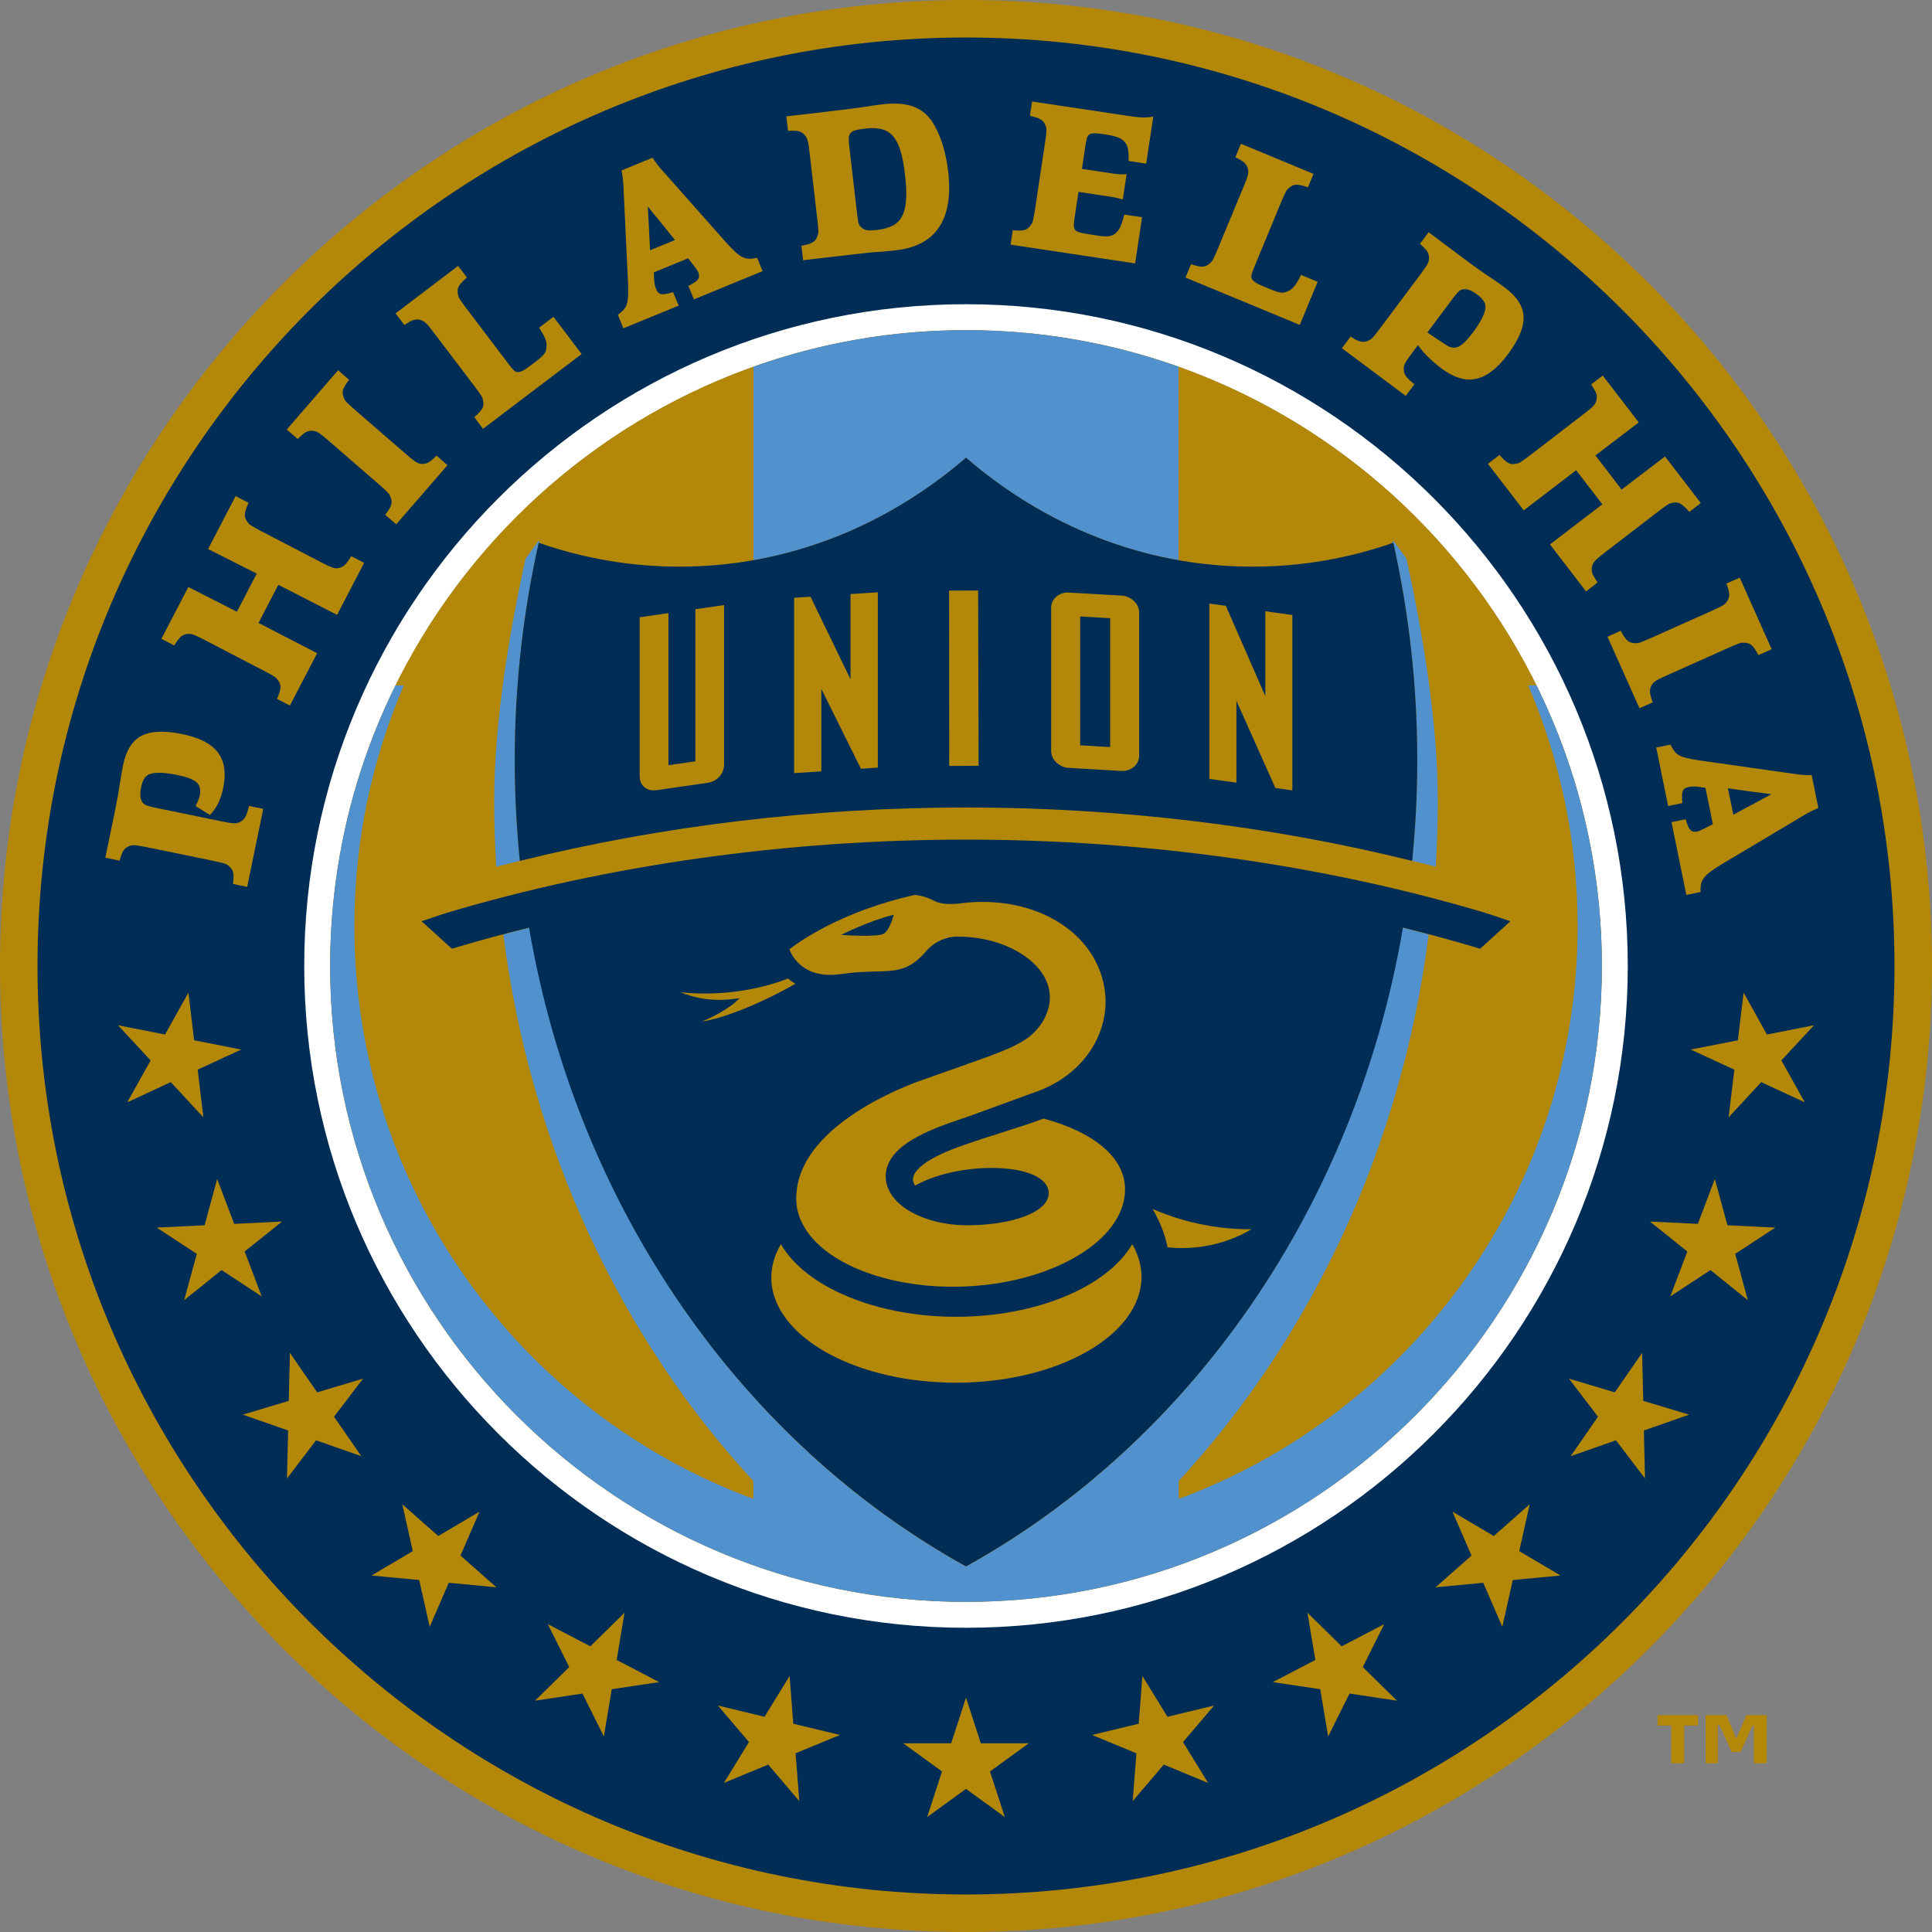
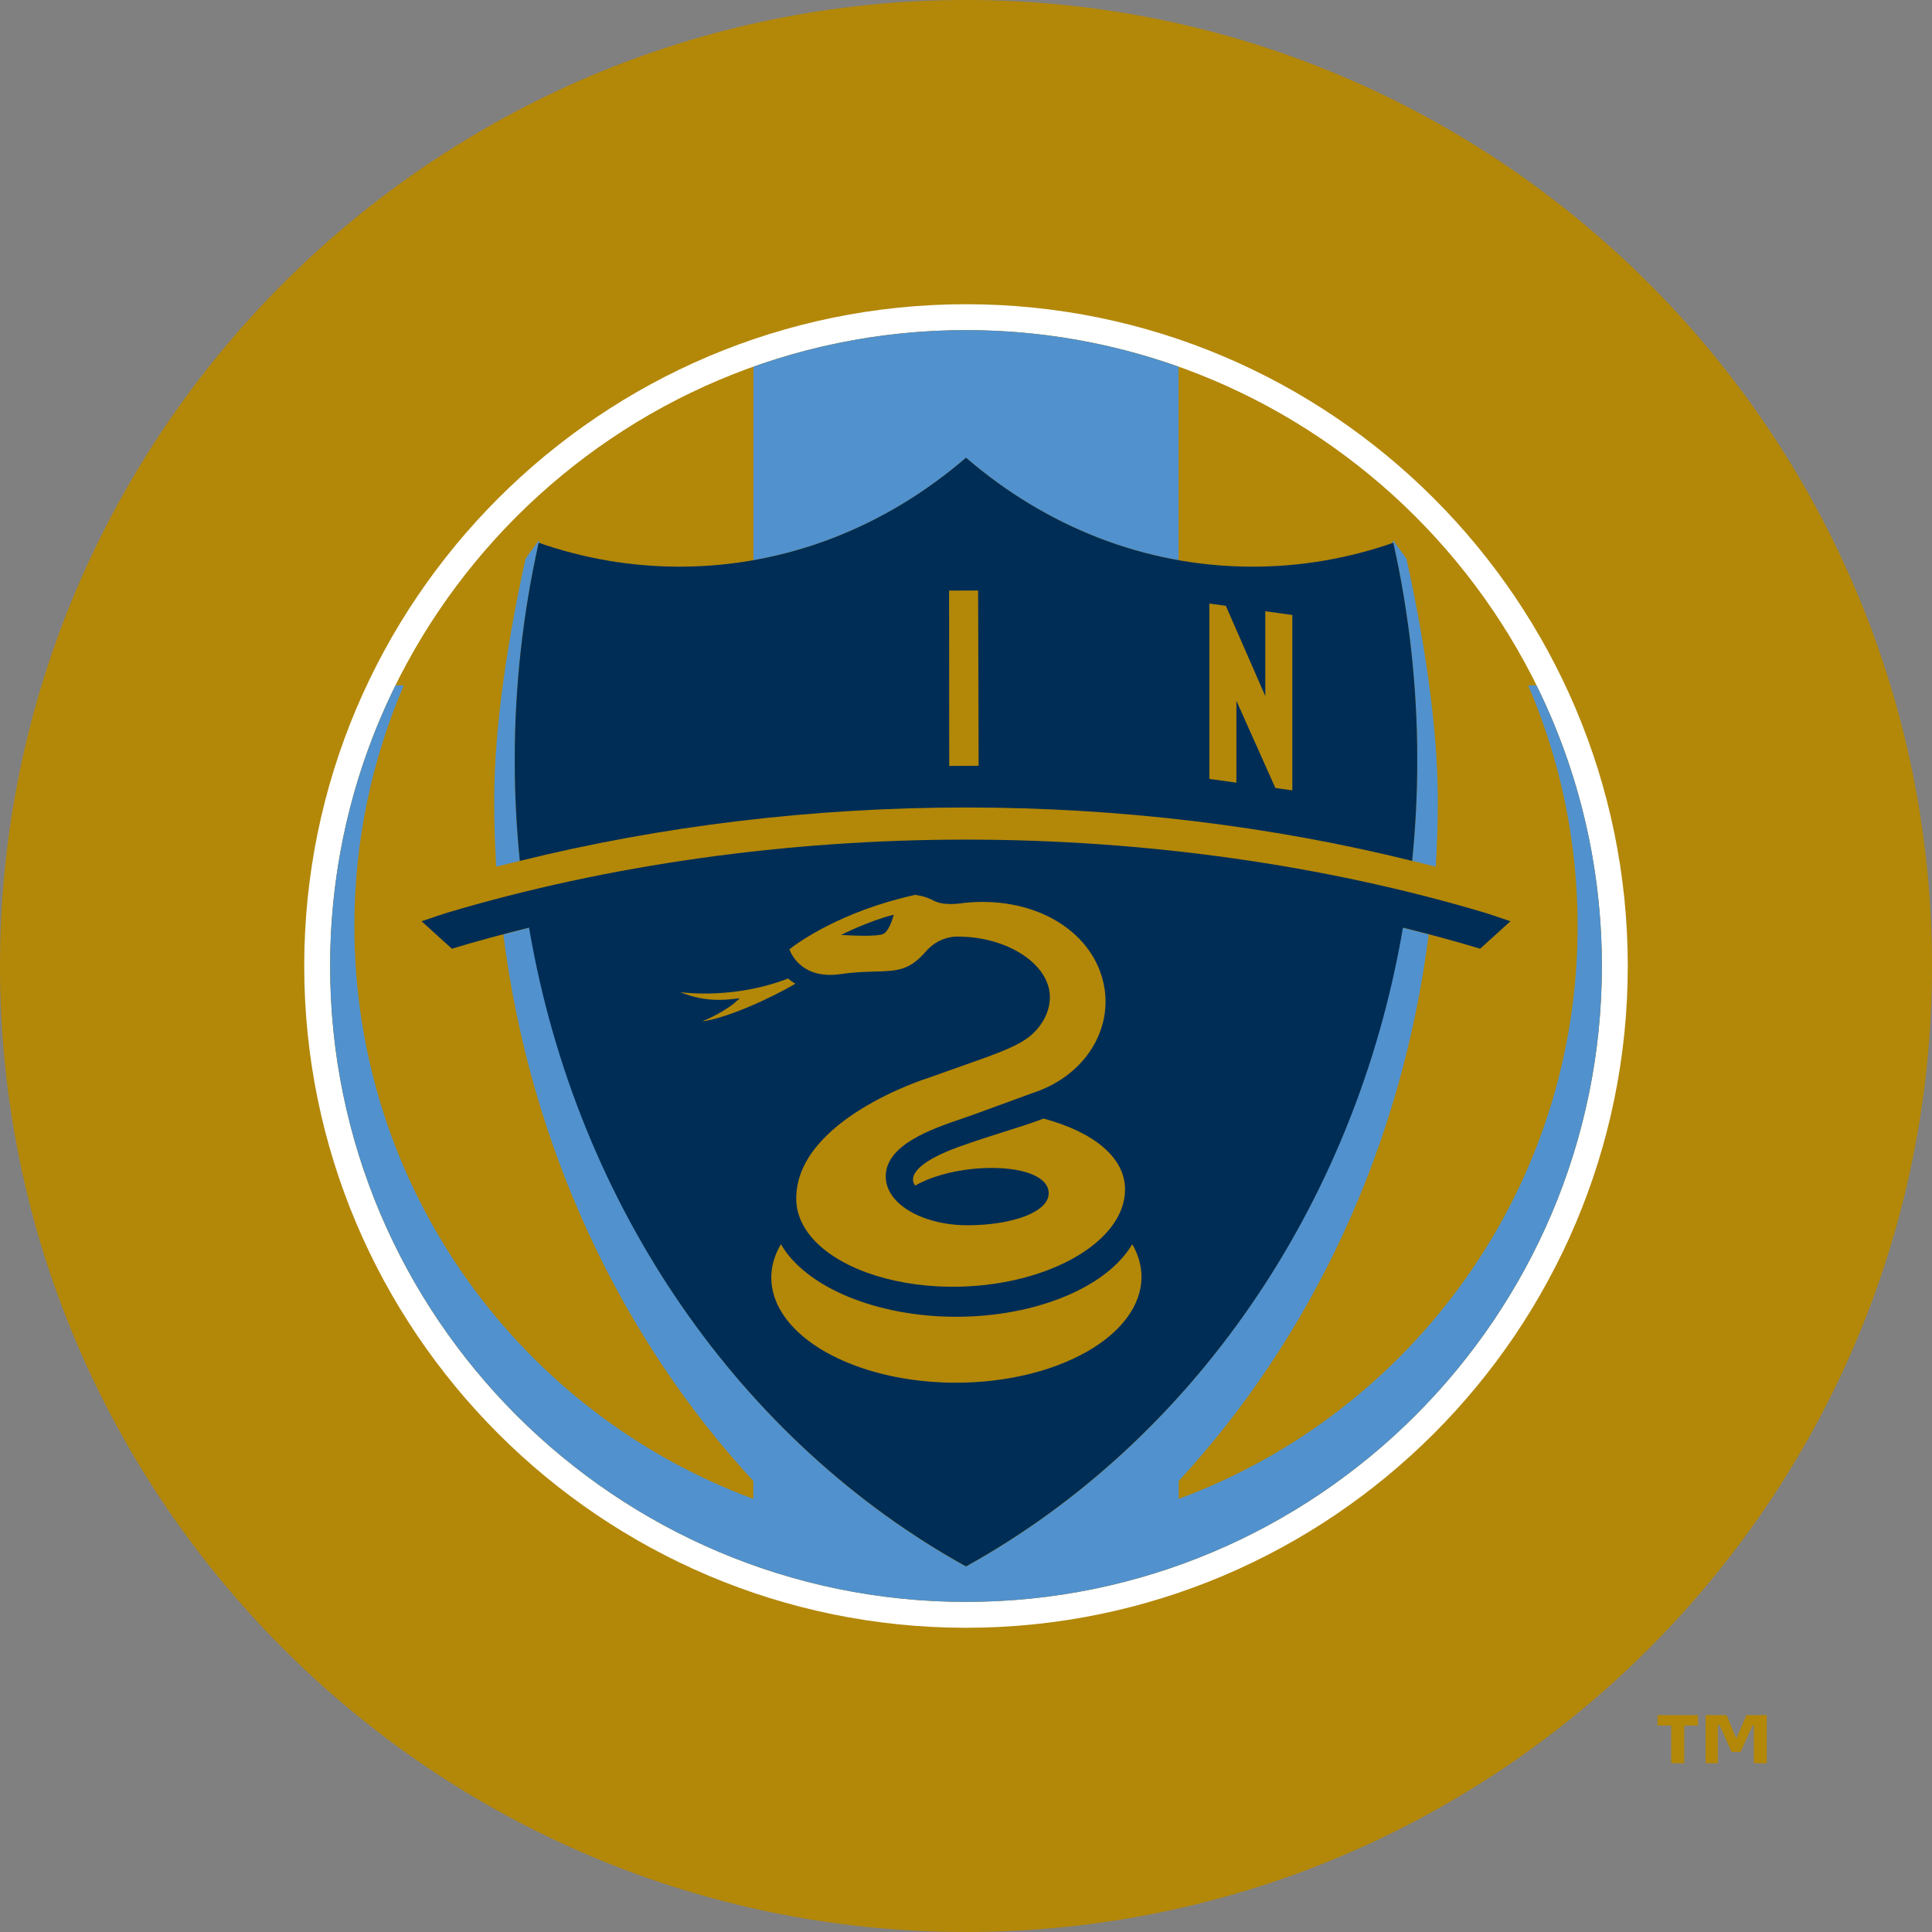
<svg xmlns="http://www.w3.org/2000/svg" version="1.1" id="Layer_1" x="0px" y="0px" width="500px" height="500px" viewBox="0 0 500 500" enable-background="new 0 0 500 500" xml:space="preserve">
  <rect x="0" y="0" width="500" height="500" fill="#808080" stroke="none" />
  <path fill="#B38708" d="M250.002,0C112.155,0,0,112.151,0,249.997C0,387.847,112.155,500,250.002,500  C387.848,500,500,387.847,500,249.997C500,112.151,387.848,0,250.002,0" />
-   <path fill="#002D55" d="M250.002,9.709C117.507,9.709,9.709,117.506,9.709,250.001c0,132.501,107.797,240.289,240.292,240.289  c132.503,0,240.289-107.788,240.289-240.289C490.291,117.506,382.505,9.709,250.002,9.709" />
  <path fill="#FFFFFF" d="M250.002,421.267c-94.438,0-171.269-76.833-171.269-171.27c0-94.436,76.83-171.263,171.269-171.263  c94.434,0,171.265,76.827,171.265,171.263C421.267,344.434,344.436,421.267,250.002,421.267 M250.002,85.506  c-90.702,0-164.493,73.791-164.493,164.49c0,90.7,73.791,164.493,164.493,164.493c90.704,0,164.497-73.792,164.497-164.493  C414.499,159.297,340.706,85.506,250.002,85.506z" />
  <path fill="#B38708" d="M249.998,85.433c-90.742,0-164.565,73.825-164.565,164.566c0,90.742,73.823,164.569,164.565,164.569  c90.744,0,164.57-73.827,164.57-164.569C414.567,159.257,340.741,85.433,249.998,85.433" />
  <path fill="#5191CD" d="M134.537,222.797c-0.867-8.564-1.323-17.27-1.323-26.088c0-19.401,2.172-38.229,6.201-56.24l0.402,0.128  l-0.402-0.693l-3.398,4.656c-4.167,18.864-8.123,42.294-8.123,62.704c0,5.728,0.188,11.403,0.533,17.029  C130.44,223.763,132.5,223.305,134.537,222.797z" />
  <path fill="#5191CD" d="M305.007,144.973V94.899c-17.21-6.122-35.725-9.467-55.009-9.467c-19.283,0-37.796,3.345-55.005,9.466  v50.075c20.536-3.625,39.3-12.977,55.007-26.521C265.707,131.996,284.471,141.349,305.007,144.973z" />
  <path fill="#5191CD" d="M366.786,196.708c0,8.819-0.456,17.524-1.323,26.088c2.038,0.508,4.097,0.966,6.11,1.496  c0.345-5.626,0.533-11.301,0.533-17.029c0-20.41-3.956-43.84-8.123-62.704l-3.398-4.656l-0.402,0.693l0.402-0.128  C364.614,158.479,366.786,177.307,366.786,196.708z" />
  <path fill="#5191CD" d="M397.649,177.378h-2.151c8.209,19.114,12.791,40.157,12.791,62.289c0,68.016-42.98,125.984-103.246,148.24  v-4.634c34.224-37.04,57.692-86.291,64.695-141.444l-6.795-1.761C350.583,312.617,308.039,373.313,250,405.425  c-58.039-32.112-100.583-92.808-112.943-165.357l-6.795,1.761c7.002,55.153,30.471,104.404,64.695,141.444v4.634  c-60.266-22.256-103.246-80.224-103.246-148.24c0-22.131,4.582-43.175,12.791-62.289h-2.151  c-10.823,21.917-16.918,46.568-16.918,72.621c0,90.742,73.823,164.569,164.565,164.569c0,0,0.001,0,0.002,0s0.002,0,0.002,0  c90.743,0,164.565-73.827,164.565-164.569C414.567,223.946,408.472,199.294,397.649,177.378z" />
  <path fill="#002D55" d="M250,208.976c39.631,0,79.037,4.788,115.463,13.826c0.867-8.564,1.323-17.275,1.323-26.094  c0-19.401-2.172-38.229-6.201-56.24c-11.513,4.014-23.745,6.184-36.43,6.184c-28.017,0-53.682-10.546-74.156-28.201  c-20.474,17.655-46.139,28.201-74.156,28.201c-12.685,0-24.917-2.17-36.43-6.184c-4.029,18.01-6.201,36.838-6.201,56.24  c0,8.819,0.456,17.529,1.323,26.094C170.963,213.764,210.369,208.976,250,208.976z" />
  <path fill="#002D55" d="M384.294,236.219c-41.363-12.343-87.795-18.928-134.294-18.928s-92.931,6.584-134.294,18.928  c0,0-3.042,0.973-6.606,2.197l7.842,7.11c6.54-1.973,13.206-3.783,19.976-5.458C149.273,312.589,191.996,373.264,250,405.386  c58.004-32.122,100.728-92.797,113.083-165.318c6.77,1.674,13.436,3.484,19.976,5.458l7.842-7.11  C387.336,237.192,384.294,236.219,384.294,236.219z" />
  <path fill="#B38708" d="M50.61,208.601c0.567-1.068,0.921-1.972,1.078-2.715c0.307-1.501,0.047-2.631-0.798-3.399  c-0.833-0.771-2.498-1.4-4.991-1.916c-3.336-0.69-5.736-0.761-7.189-0.223c-1.063,0.362-1.793,1.466-2.174,3.343  c-0.338,1.609-0.299,2.807,0.114,3.577c0.215,0.467,0.542,0.811,0.97,1.033c0.434,0.22,1.175,0.441,2.199,0.654l17.329,3.571  c0.842,0.17,1.527,0.302,2.036,0.387c0.52,0.086,0.953,0.138,1.286,0.148c0.358,0.014,0.64,0,0.877-0.049  c0.231-0.046,0.494-0.134,0.749-0.275c0.597-0.291,1.053-0.725,1.374-1.293c0.334-0.555,0.66-1.522,0.965-2.868l3.693,0.76  l-4.159,20.194l-3.689-0.759c0.184-1.302,0.221-2.281,0.066-2.949c-0.15-0.656-0.527-1.22-1.117-1.684  c-0.198-0.161-0.379-0.289-0.553-0.405c-0.164-0.108-0.395-0.201-0.71-0.286c-0.313-0.088-0.685-0.183-1.145-0.294  c-0.446-0.113-1.047-0.241-1.785-0.405l-16.896-3.467c-0.807-0.168-1.466-0.292-2.014-0.385c-0.527-0.097-0.972-0.138-1.308-0.159  c-0.343-0.015-0.637,0.021-0.881,0.083c-0.239,0.064-0.496,0.137-0.737,0.242c-0.605,0.3-1.042,0.696-1.33,1.197  c-0.308,0.487-0.603,1.319-0.918,2.479l-3.696-0.759l2.493-12.057c0.316-1.549,0.578-2.922,0.79-4.134  c0.209-1.228,0.418-2.501,0.618-3.833c0.114-0.779,0.243-1.52,0.37-2.221c0.125-0.695,0.232-1.291,0.344-1.77  c0.78-3.773,2.352-6.286,4.761-7.54c2.389-1.248,5.922-1.39,10.579-0.431c4.434,0.915,7.512,2.508,9.191,4.769  c1.715,2.258,2.159,5.335,1.35,9.227c-0.604,2.938-1.742,5.236-3.431,6.922L50.61,208.601" />
  <path fill="#B38708" d="M90.895,143.93c-0.653,1.092-1.197,1.851-1.627,2.259c-0.419,0.416-0.957,0.688-1.612,0.804  c-0.286,0.07-0.55,0.089-0.802,0.07c-0.239-0.029-0.526-0.092-0.852-0.196c-0.321-0.103-0.715-0.268-1.197-0.495  c-0.476-0.226-1.091-0.536-1.857-0.936l-15.302-7.953c-0.66-0.351-1.205-0.638-1.606-0.874c-0.407-0.229-0.742-0.426-1.024-0.59  c-0.267-0.159-0.474-0.319-0.618-0.47c-0.118-0.153-0.264-0.336-0.412-0.546c-0.471-0.615-0.676-1.276-0.624-1.963  c0.063-0.683,0.393-1.657,0.961-2.926l-3.341-1.731l-7.129,13.712l12.589,6.354l-5.137,9.872l-12.564-6.412l-6.965,13.411  l3.336,1.746c0.612-1.042,1.15-1.762,1.58-2.175c0.416-0.412,0.964-0.677,1.607-0.799c0.273-0.032,0.533-0.043,0.778-0.043  c0.255,0,0.545,0.059,0.865,0.168c0.333,0.102,0.74,0.277,1.229,0.516c0.482,0.23,1.103,0.528,1.839,0.914l15.298,7.959  c0.674,0.344,1.2,0.635,1.604,0.862c0.407,0.233,0.75,0.426,1.02,0.6c0.281,0.158,0.471,0.321,0.609,0.474  c0.14,0.153,0.273,0.328,0.416,0.535c0.479,0.619,0.696,1.272,0.642,1.941c-0.062,0.667-0.363,1.625-0.914,2.851l3.338,1.733  l7.056-13.552L66.9,161.214l5.129-9.867l15.207,7.787l6.993-13.464L90.895,143.93" />
  <path fill="#B38708" d="M85.066,114.074c-0.633-0.534-1.167-0.973-1.582-1.317c-0.421-0.336-0.777-0.602-1.073-0.785  c-0.274-0.163-0.56-0.292-0.792-0.358c-0.249-0.062-0.498-0.103-0.769-0.14c-0.666-0.034-1.262,0.103-1.76,0.402  c-0.513,0.308-1.185,0.881-2.024,1.74l-2.859-2.461l13.298-15.336l2.84,2.472c-0.826,1.063-1.34,1.917-1.545,2.557  c-0.21,0.637-0.148,1.325,0.163,2.042c0.091,0.231,0.184,0.434,0.278,0.612c0.104,0.191,0.254,0.389,0.498,0.609  c0.213,0.222,0.503,0.493,0.844,0.812c0.338,0.321,0.795,0.728,1.362,1.222l13.038,11.293c0.641,0.573,1.177,1.011,1.593,1.337  c0.403,0.342,0.749,0.59,1.041,0.77c0.292,0.167,0.558,0.303,0.777,0.389c0.238,0.067,0.49,0.106,0.778,0.117  c0.681,0.038,1.265-0.102,1.776-0.409c0.511-0.294,1.191-0.882,2.038-1.736l2.828,2.473l-13.273,15.313l-2.851-2.465  c0.823-1.062,1.341-1.913,1.554-2.55c0.193-0.638,0.15-1.323-0.176-2.043c-0.082-0.234-0.194-0.437-0.27-0.616  c-0.102-0.181-0.255-0.384-0.489-0.604c-0.224-0.224-0.509-0.495-0.846-0.819c-0.356-0.316-0.805-0.719-1.365-1.212L85.066,114.074" />
  <path fill="#B38708" d="M150.531,91.622l-25.524,19.349l-2.269-3c1.023-0.881,1.704-1.609,2.039-2.186  c0.341-0.587,0.417-1.259,0.261-2.027c-0.042-0.257-0.099-0.469-0.157-0.668c-0.032-0.192-0.159-0.419-0.342-0.69  c-0.178-0.255-0.398-0.578-0.661-0.966c-0.278-0.388-0.632-0.879-1.083-1.481l-10.423-13.731c-0.501-0.658-0.923-1.2-1.257-1.624  c-0.354-0.423-0.636-0.744-0.9-0.981c-0.236-0.235-0.479-0.413-0.706-0.525c-0.221-0.116-0.462-0.209-0.719-0.294  c-0.645-0.169-1.259-0.161-1.813,0.036c-0.563,0.184-1.337,0.613-2.341,1.274l-2.269-3.004l16.189-12.29l2.281,3.002  c-1.027,0.872-1.713,1.605-2.056,2.202c-0.356,0.59-0.444,1.285-0.278,2.051c0.044,0.247,0.088,0.469,0.151,0.664  c0.041,0.187,0.167,0.423,0.335,0.684c0.179,0.268,0.398,0.591,0.672,0.973c0.273,0.383,0.627,0.873,1.074,1.468L131.44,93.97  c0.39,0.504,0.701,0.9,0.927,1.182c0.25,0.294,0.463,0.523,0.636,0.697c0.17,0.167,0.336,0.288,0.479,0.344  c0.131,0.062,0.294,0.087,0.491,0.087c0.226,0.002,0.437-0.016,0.644-0.067c0.201-0.063,0.426-0.146,0.676-0.271  c0.254-0.122,0.571-0.317,0.925-0.555c0.355-0.25,0.799-0.577,1.329-0.979l0.585-0.437c0.631-0.493,1.138-0.886,1.536-1.203  c0.39-0.312,0.702-0.613,0.944-0.89c0.238-0.269,0.398-0.541,0.534-0.789c0.118-0.255,0.185-0.54,0.225-0.854  c0.162-0.779,0.099-1.568-0.188-2.39c-0.296-0.813-0.856-1.822-1.668-3.038l3.72-2.822L150.531,91.622" />
  <path fill="#B38708" d="M168.862,40.82c0.282,0.379,0.507,0.711,0.714,1.014c0.2,0.305,0.417,0.586,0.629,0.865  c0.213,0.278,0.439,0.558,0.686,0.838c0.231,0.296,0.535,0.631,0.896,1.004L187.959,62.8c0.891,0.978,1.659,1.77,2.302,2.367  c0.651,0.608,1.272,1.052,1.85,1.341c0.593,0.281,1.18,0.438,1.768,0.454c0.605,0.019,1.282-0.067,2.054-0.266l1.421,3.483  l-17.768,7.296l-1.436-3.485c1.293-0.605,2.112-1.165,2.463-1.674c0.367-0.514,0.393-1.121,0.118-1.806  c-0.188-0.456-0.851-1.396-2.011-2.818l-0.644-0.842l-8.878,3.651l0.058,1.063c0,0.69,0.054,1.309,0.155,1.854  c0.101,0.544,0.239,1.014,0.387,1.386c0.331,0.802,0.779,1.238,1.371,1.33c0.575,0.084,1.587-0.092,3.024-0.518l1.444,3.483  l-14.304,5.863l-1.429-3.481c0.615-0.459,1.123-0.901,1.497-1.315c0.375-0.41,0.659-0.904,0.817-1.46  c0.18-0.555,0.278-1.248,0.328-2.049c0.034-0.8,0.034-1.837,0-3.128l-1.145-24.24c-0.042-1.401-0.125-2.5-0.243-3.308  c-0.101-0.809-0.206-1.434-0.303-1.873L168.862,40.82 M171.59,58.284l-0.374-0.454c-0.102-0.161-0.222-0.311-0.368-0.46  l-0.711-0.853c-0.302-0.413-0.587-0.76-0.86-1.051l-0.768-0.954c-0.141-0.19-0.286-0.363-0.429-0.562  c-0.127-0.185-0.279-0.371-0.434-0.541l0.264,4.804l0.323,6.553l6.449-2.647L171.59,58.284z" />
  <path fill="#B38708" d="M209.529,39.602c-0.099-0.822-0.184-1.5-0.259-2.041c-0.084-0.534-0.178-0.966-0.273-1.296  c-0.095-0.334-0.212-0.596-0.347-0.803c-0.136-0.208-0.292-0.42-0.465-0.621c-0.468-0.482-1.004-0.773-1.567-0.899  c-0.585-0.119-1.474-0.144-2.678-0.083l-0.44-3.738l10.824-1.26c2.241-0.263,4.147-0.5,5.725-0.7  c1.573-0.197,2.873-0.381,3.86-0.529c0.889-0.152,1.747-0.276,2.583-0.393c0.835-0.111,1.465-0.201,1.876-0.247  c3.084-0.358,5.641-0.193,7.702,0.487c2.039,0.689,3.708,1.935,5,3.749c1.059,1.538,1.96,3.431,2.719,5.707  c0.747,2.274,1.283,4.748,1.598,7.423c0.712,6.145-0.054,10.923-2.292,14.349c-2.235,3.433-5.954,5.45-11.115,6.048  c-0.408,0.054-0.899,0.104-1.451,0.167c-0.556,0.073-1.218,0.126-1.96,0.177c-1.397,0.084-2.671,0.187-3.864,0.309  c-1.198,0.116-2.394,0.248-3.574,0.388l-13.286,1.545l-0.446-3.733c1.335-0.235,2.296-0.514,2.876-0.847  c0.58-0.329,0.997-0.873,1.25-1.62c0.083-0.234,0.159-0.445,0.217-0.645c0.049-0.191,0.06-0.449,0.049-0.773  c-0.023-0.311-0.049-0.707-0.08-1.177c-0.039-0.465-0.104-1.071-0.19-1.813L209.529,39.602 M221.841,55.531  c0.078,0.631,0.144,1.139,0.213,1.503c0.07,0.364,0.125,0.669,0.213,0.905c0.094,0.238,0.18,0.42,0.292,0.566  c0.109,0.13,0.259,0.279,0.481,0.449c0.423,0.369,0.927,0.58,1.491,0.642c0.574,0.069,1.394,0.044,2.478-0.085  c1.672-0.196,3.041-0.578,4.103-1.163c1.067-0.574,1.873-1.417,2.422-2.542c0.544-1.115,0.877-2.555,0.97-4.303  c0.108-1.735,0-3.879-0.306-6.407c-0.268-2.414-0.654-4.43-1.142-6.029c-0.487-1.607-1.121-2.87-1.91-3.798  c-0.798-0.927-1.771-1.537-2.933-1.831c-1.168-0.296-2.575-0.357-4.213-0.164c-1.04,0.116-1.86,0.254-2.463,0.398  c-0.613,0.15-1.057,0.38-1.363,0.698c-0.298,0.317-0.467,0.745-0.514,1.249c-0.028,0.505,0,1.2,0.105,2.045L221.841,55.531z" />
  <path fill="#B38708" d="M296.632,42.348l-4.565-0.683c0.074-1.165,0.022-2.149-0.128-2.949c-0.137-0.795-0.416-1.457-0.856-1.967  c-0.447-0.529-1.035-0.926-1.805-1.207c-0.782-0.289-1.777-0.534-2.995-0.707l-0.729-0.12c-0.914-0.139-1.677-0.206-2.237-0.215  c-0.571-0.016-1.009,0.076-1.313,0.246c-0.315,0.184-0.537,0.496-0.687,0.933c-0.134,0.429-0.265,1.014-0.37,1.756l-0.938,6.276  l7.948,1.193c0.803,0.124,1.469,0.195,1.977,0.216c0.511,0.021,1.063,0,1.631-0.069l-0.984,6.552  c-0.511-0.147-1.015-0.279-1.499-0.392c-0.502-0.106-1.287-0.247-2.369-0.404l-7.602-1.152l-1.005,6.672  c-0.136,0.883-0.201,1.571-0.201,2.072c0,0.5,0.135,0.881,0.394,1.164c0.257,0.285,0.697,0.502,1.33,0.656  c0.623,0.152,1.483,0.307,2.591,0.475l1.391,0.203c1.186,0.22,2.168,0.298,2.98,0.261c0.797-0.061,1.469-0.272,1.989-0.671  c0.531-0.397,0.985-0.984,1.354-1.786c0.374-0.802,0.704-1.857,1.022-3.168l4.615,0.693l-1.799,11.945l-32.226-4.851l0.558-3.723  c1.347,0.126,2.329,0.104,2.99-0.057c0.656-0.173,1.198-0.578,1.635-1.235c0.148-0.202,0.26-0.394,0.375-0.568  c0.097-0.17,0.18-0.417,0.245-0.728c0.066-0.311,0.144-0.692,0.23-1.154c0.082-0.458,0.192-1.064,0.313-1.802l2.553-17.055  c0.126-0.818,0.216-1.501,0.286-2.04c0.053-0.538,0.084-0.985,0.076-1.318c0-0.341-0.043-0.63-0.127-0.869  c-0.066-0.248-0.168-0.484-0.279-0.73c-0.329-0.576-0.764-0.994-1.29-1.269c-0.536-0.278-1.379-0.526-2.555-0.784l0.555-3.721  l24.228,3.636c0.965,0.145,1.762,0.259,2.384,0.33c0.642,0.085,1.215,0.127,1.71,0.154c0.525,0.013,0.998,0.004,1.437-0.021  c0.447-0.023,0.972-0.086,1.6-0.179L296.632,42.348" />
  <path fill="#B38708" d="M336.386,84.084l-29.587-12.253l1.441-3.479c1.273,0.447,2.252,0.672,2.907,0.66  c0.685-0.005,1.317-0.277,1.896-0.796c0.184-0.165,0.353-0.324,0.499-0.459c0.131-0.154,0.279-0.365,0.417-0.654  c0.132-0.286,0.31-0.64,0.509-1.066c0.197-0.421,0.429-0.988,0.721-1.681l6.609-15.933c0.325-0.755,0.566-1.396,0.766-1.91  c0.182-0.5,0.317-0.925,0.39-1.263c0.078-0.331,0.102-0.616,0.097-0.872c-0.019-0.25-0.047-0.509-0.111-0.766  c-0.18-0.647-0.493-1.159-0.944-1.552c-0.435-0.384-1.21-0.841-2.281-1.375l1.44-3.478L339.944,45l-1.45,3.482  c-1.265-0.447-2.249-0.674-2.935-0.679c-0.695,0-1.33,0.268-1.905,0.796c-0.194,0.157-0.356,0.312-0.503,0.459  c-0.14,0.138-0.279,0.36-0.412,0.649c-0.153,0.282-0.308,0.637-0.509,1.063c-0.201,0.435-0.437,0.984-0.733,1.68l-6.766,16.35  c-0.255,0.594-0.433,1.061-0.563,1.415c-0.127,0.35-0.22,0.648-0.28,0.886c-0.052,0.247-0.073,0.426-0.052,0.585  c0.021,0.147,0.07,0.299,0.166,0.471c0.113,0.198,0.244,0.381,0.386,0.518c0.145,0.147,0.343,0.285,0.578,0.449  c0.235,0.169,0.541,0.341,0.939,0.518c0.389,0.182,0.908,0.398,1.519,0.659l0.675,0.281c0.724,0.311,1.326,0.542,1.812,0.724  c0.459,0.167,0.888,0.294,1.242,0.358c0.353,0.07,0.669,0.087,0.955,0.063c0.271-0.034,0.55-0.098,0.846-0.225  c0.761-0.25,1.413-0.712,1.972-1.376c0.55-0.659,1.146-1.645,1.791-2.981l4.295,1.79L336.386,84.084" />
  <path fill="#B38708" d="M367.894,84.759c0.731,0.977,5.407,3.834,6.008,4.283c1.227,0.912,2.369,1.162,3.413,0.729  c1.052-0.433,2.341-1.67,3.864-3.712c2.04-2.729,3.118-4.859,3.25-6.408c0.129-1.121-0.561-2.242-2.095-3.396  c-1.321-0.986-2.422-1.454-3.303-1.403c-0.511-0.014-0.953,0.132-1.342,0.432c-0.382,0.291-0.891,0.864-1.51,1.7l-10.601,14.181  c-0.518,0.69-0.924,1.256-1.223,1.69c-0.287,0.42-0.518,0.792-0.676,1.098c-0.161,0.302-0.27,0.564-0.336,0.81  c-0.059,0.235-0.074,0.498-0.062,0.787c0.019,0.674,0.201,1.272,0.576,1.804c0.386,0.542,1.104,1.237,2.2,2.093l-2.253,3.011  l-16.527-12.34l2.26-3.018c1.093,0.737,1.967,1.167,2.636,1.309c0.659,0.148,1.333,0.047,2.009-0.289  c0.226-0.115,0.413-0.214,0.597-0.324c0.166-0.104,0.354-0.284,0.562-0.522c0.2-0.25,0.458-0.555,0.75-0.91  c0.294-0.367,0.671-0.852,1.128-1.457l10.324-13.817c0.491-0.657,0.889-1.215,1.197-1.652c0.306-0.453,0.545-0.822,0.708-1.126  c0.149-0.306,0.244-0.58,0.303-0.828c0.035-0.25,0.054-0.509,0.086-0.785c-0.033-0.661-0.195-1.227-0.512-1.702  c-0.332-0.475-0.948-1.11-1.859-1.878l2.253-3.019l9.858,7.368c1.255,0.936,2.394,1.768,3.413,2.481  c1.001,0.708,2.073,1.434,3.2,2.176c0.654,0.444,1.267,0.866,1.853,1.279c0.58,0.419,1.061,0.768,1.454,1.057  c3.089,2.301,4.691,4.816,4.807,7.515c0.11,2.705-1.261,5.959-4.103,9.772c-2.724,3.634-5.463,5.73-8.229,6.305  c-2.771,0.573-5.749-0.33-8.93-2.705c-2.383-1.791-5.855-4.978-6.66-7.217L367.894,84.759" />
  <path fill="#B38708" d="M430.907,118.13l-11.232,8.564l-6.78-8.83l11.218-8.546l-9.333-12.126l-2.988,2.298  c0.678,0.998,1.108,1.78,1.306,2.333c0.197,0.565,0.211,1.165,0.043,1.804c-0.083,0.262-0.181,0.505-0.284,0.736  c-0.117,0.223-0.286,0.457-0.514,0.708c-0.238,0.252-0.557,0.548-0.978,0.889c-0.42,0.35-0.969,0.77-1.619,1.279l-13.669,10.515  c-0.585,0.454-1.089,0.826-1.471,1.09c-0.379,0.271-0.706,0.501-0.96,0.675c-0.265,0.179-0.5,0.297-0.692,0.354  c-0.201,0.06-0.414,0.11-0.657,0.146c-0.771,0.181-1.447,0.094-2.026-0.233c-0.588-0.338-1.326-1.013-2.2-2.036l-2.992,2.298  l9.259,12.032l13.565-10.379l6.787,8.815l-13.563,10.378l9.346,12.165l2.985-2.31c-0.718-1.053-1.172-1.861-1.38-2.424  c-0.191-0.556-0.198-1.155-0.029-1.811c0.056-0.277,0.147-0.524,0.279-0.734c0.109-0.214,0.291-0.444,0.53-0.7  c0.22-0.245,0.547-0.53,0.953-0.877c0.404-0.33,0.938-0.756,1.622-1.288l13.679-10.516c0.597-0.455,1.082-0.82,1.464-1.088  c0.384-0.28,0.712-0.5,0.971-0.684c0.261-0.177,0.488-0.289,0.688-0.352c0.189-0.051,0.404-0.101,0.648-0.148  c0.784-0.171,1.471-0.084,2.06,0.262c0.595,0.354,1.338,1.047,2.253,2.095l2.974-2.29L430.907,118.13" />
  <path fill="#B38708" d="M442.993,158.081c0.751-0.331,1.373-0.624,1.866-0.862c0.493-0.242,0.872-0.453,1.159-0.645  c0.289-0.189,0.512-0.385,0.66-0.569c0.162-0.197,0.312-0.407,0.46-0.634c0.306-0.592,0.44-1.182,0.379-1.772  c-0.061-0.59-0.302-1.45-0.717-2.569l3.434-1.542l8.271,18.52l-3.421,1.538c-0.63-1.195-1.187-2.026-1.666-2.479  c-0.499-0.468-1.13-0.706-1.923-0.725c-0.256-0.003-0.485-0.009-0.682-0.003c-0.205,0.014-0.456,0.069-0.755,0.182  c-0.296,0.11-0.666,0.262-1.094,0.43c-0.441,0.177-1,0.412-1.683,0.727l-15.753,7.041c-0.778,0.351-1.408,0.639-1.882,0.865  c-0.462,0.237-0.844,0.442-1.128,0.636c-0.291,0.185-0.519,0.373-0.667,0.546c-0.182,0.176-0.324,0.394-0.454,0.651  c-0.316,0.595-0.434,1.197-0.374,1.777c0.057,0.588,0.294,1.447,0.705,2.574l-3.434,1.531l-8.273-18.518l3.435-1.532  c0.616,1.203,1.174,2.032,1.666,2.484c0.497,0.459,1.132,0.696,1.93,0.711c0.232,0.021,0.472,0.021,0.667,0.005  c0.211-0.009,0.45-0.063,0.755-0.173c0.295-0.115,0.668-0.269,1.088-0.436c0.44-0.171,1.001-0.412,1.691-0.721L442.993,158.081" />
  <path fill="#B38708" d="M470.588,209.089c-0.413,0.197-0.79,0.374-1.118,0.524c-0.344,0.14-0.667,0.289-0.974,0.448  c-0.31,0.159-0.629,0.334-0.956,0.518c-0.325,0.176-0.714,0.413-1.153,0.682l-20.955,12.493c-1.124,0.684-2.046,1.29-2.758,1.82  c-0.721,0.526-1.27,1.053-1.654,1.567c-0.404,0.527-0.653,1.075-0.792,1.651c-0.118,0.581-0.168,1.264-0.118,2.056l-3.684,0.762  l-3.841-18.833l3.68-0.749c0.359,1.384,0.764,2.292,1.19,2.741c0.438,0.449,1.023,0.6,1.753,0.444c0.481-0.1,1.53-0.582,3.141-1.445  l0.939-0.479l-1.924-9.416l-1.047-0.129c-0.685-0.131-1.297-0.197-1.846-0.197c-0.562,0-1.035,0.041-1.443,0.122  c-0.852,0.178-1.359,0.536-1.549,1.09c-0.199,0.553-0.222,1.582-0.074,3.084l-3.689,0.756l-3.083-15.142l3.686-0.753  c0.342,0.694,0.673,1.267,1.018,1.714c0.337,0.453,0.755,0.804,1.277,1.085c0.516,0.28,1.166,0.505,1.938,0.696  c0.792,0.183,1.828,0.374,3.083,0.572l24.033,3.415c1.392,0.205,2.485,0.341,3.29,0.384c0.81,0.039,1.457,0.058,1.904,0.039  L470.588,209.089 M452.92,208.507c0.174-0.107,0.344-0.198,0.52-0.269c0.181-0.075,0.356-0.162,0.517-0.279l0.98-0.548  c0.457-0.2,0.86-0.419,1.196-0.649l1.081-0.563c0.203-0.111,0.404-0.224,0.629-0.317c0.201-0.114,0.413-0.21,0.615-0.338  l-4.775-0.622l-6.503-0.914l1.407,6.828L452.92,208.507z" />
  <polyline fill="#B38708" points="62.417,271.625 51.152,276.829 52.637,289.164 44.197,280.053 32.935,285.276 38.98,274.432   30.541,265.336 42.714,267.734 48.76,256.896 50.241,269.223 62.417,271.625 " />
  <polyline fill="#B38708" points="73.003,316.134 63.318,323.888 67.729,335.509 57.338,328.693 47.663,336.477 50.934,324.492   40.547,317.703 52.944,317.094 56.202,305.115 60.603,316.733 73.003,316.134 " />
  <polyline fill="#B38708" points="93.965,356.786 86.443,366.64 93.516,376.862 81.794,372.748 74.276,382.622 74.564,370.209   62.845,366.11 74.731,362.545 75.022,350.128 82.092,360.344 93.965,356.786 " />
  <polyline fill="#B38708" points="124.11,391.204 119.169,402.579 128.49,410.799 116.137,409.625 111.205,421.019 108.49,408.906   96.137,407.743 106.826,401.428 104.113,389.303 113.422,397.522 124.11,391.204 " />
  <polyline fill="#B38708" points="161.63,417.373 159.588,429.595 170.604,435.33 158.325,437.168 156.276,449.409 150.741,438.293   138.466,440.136 147.311,431.439 141.769,420.325 152.783,426.067 161.63,417.373 " />
  <polyline fill="#B38708" points="204.351,433.736 205.301,446.095 217.375,449.006 205.896,453.752 206.859,466.126   198.814,456.675 187.348,461.416 193.834,450.84 185.785,441.385 197.863,444.304 204.351,433.736 " />
  <polygon fill="#B38708" points="250,439.357 253.835,451.161 266.251,451.161 256.206,458.455 260.045,470.256 250,462.962   239.956,470.256 243.791,458.455 233.749,451.161 246.162,451.161 " />
  <polyline fill="#B38708" points="437.583,271.625 448.848,276.829 447.363,289.164 455.803,280.053 467.065,285.276 461.02,274.432   469.459,265.336 457.286,267.734 451.24,256.896 449.759,269.223 437.583,271.625 " />
  <polyline fill="#B38708" points="426.997,316.134 436.682,323.888 432.271,335.509 442.662,328.693 452.337,336.477   449.066,324.492 459.453,317.703 447.056,317.094 443.798,305.115 439.397,316.733 426.997,316.134 " />
  <polyline fill="#B38708" points="406.035,356.786 413.557,366.64 406.484,376.862 418.206,372.748 425.724,382.622 425.436,370.209   437.155,366.11 425.269,362.545 424.978,350.128 417.908,360.344 406.035,356.786 " />
  <polyline fill="#B38708" points="375.89,391.204 380.831,402.579 371.51,410.799 383.863,409.625 388.795,421.019 391.51,408.906   403.863,407.743 393.174,401.428 395.887,389.303 386.578,397.522 375.89,391.204 " />
  <polyline fill="#B38708" points="338.37,417.373 340.412,429.595 329.396,435.33 341.675,437.168 343.724,449.409 349.259,438.293   361.534,440.136 352.689,431.439 358.231,420.325 347.217,426.067 338.37,417.373 " />
  <polyline fill="#B38708" points="295.649,433.736 294.699,446.095 282.625,449.006 294.104,453.752 293.141,466.126   301.186,456.675 312.652,461.416 306.166,450.84 314.215,441.385 302.137,444.304 295.649,433.736 " />
-   <path fill="#B38708" d="M179.955,197.026l-6.959,1.003v-39.358l-7.452,1.075v41.057c0,2.275,1.446,3.746,3.684,3.746  c0.265,0,0.542-0.021,0.823-0.066l13.009-1.879c2.556-0.364,4.339-2.332,4.339-4.799V156.59l-7.443,1.079V197.026z" />
-   <polygon fill="#B38708" points="220.113,175.807 209.759,154.429 205.515,154.704 205.515,200.082 212.565,199.627 212.565,178.29   222.81,198.951 227.178,198.662 227.178,153.283 220.113,153.741 " />
  <polygon fill="#B38708" points="245.622,152.844 245.656,198.222 253.264,198.188 253.139,152.82 " />
-   <path fill="#B38708" d="M290.39,154.149l-14.087-0.814c-2.054,0-4.262,1.518-4.262,3.97v37c0,2.711,2.568,4.3,4.417,4.411  l13.858,0.809l0.222,0.003c2.066,0,4.271-1.517,4.271-3.976v-36.982C294.81,155.869,292.247,154.269,290.39,154.149z   M287.305,193.339l-7.757-0.457V159.54l7.757,0.451V193.339z" />
  <polygon fill="#B38708" points="327.461,158.19 327.461,180.146 317.244,156.782 312.985,156.204 312.985,201.587 319.981,202.552   319.981,181.357 330.069,203.937 334.456,204.549 334.456,159.159 " />
  <path fill="#B38708" d="M176.075,256.78c0.81,0.326,1.682,0.65,2.63,0.925c2.879,0.86,6.527,1.39,11.029,0.838l1.731-0.198  l-1.378,1.214c-1.214,1.072-4.798,3.361-8.394,4.784c6.231-0.802,17.501-5.821,24.163-9.772c-0.658-0.354-1.359-0.854-1.917-1.329  C194.228,257.03,183.613,257.655,176.075,256.78" />
  <path fill="#B38708" d="M202.103,321.992c-1.639,2.783-2.474,5.646-2.492,8.524c-0.039,4.726,2.107,9.387,6.187,13.49  c8.485,8.536,24.402,13.838,41.545,13.838c26.42,0,47.982-12.264,48.074-27.335c0.012-2.881-0.792-5.741-2.391-8.524  c-6.5,11.128-24.956,18.798-45.573,18.798C226.845,340.783,208.479,333.114,202.103,321.992" />
-   <path fill="#B38708" d="M302.162,322.785c0.654,0.079,1.946,0.217,3.682,0.217c4.603,0,11.277-0.886,18.082-4.884  c-4.876,0.09-14.956-0.54-25.634-5.244C299.717,315.33,301.404,318.865,302.162,322.785" />
  <path fill="#B38708" d="M247.643,242.385l0.354,0.014c12.502,0,23.562,6.956,23.708,15.511c0.061,3.684-1.812,7.528-5.279,10.362  c-2.83,2.189-6.883,3.744-10.583,5.138c-0.007,0-8.651,3.104-15.81,5.623c-0.37,0.107-33.965,10.753-33.965,31.127  c-0.03,3.998,1.757,7.918,5.142,11.329c7.387,7.436,21.76,11.893,37.247,11.501c23.468-0.602,42.637-11.86,42.705-25.091  c0.05-8.43-8.284-14.98-21.089-18.42c-3.049,1.176-6.505,2.27-10.167,3.42c-3.556,1.118-7.592,2.399-11.821,3.925  c-9.621,3.485-11.494,6.486-11.757,7.966c-0.173,0.945,0.224,1.652,0.525,2.042c3.671-2.139,9.031-3.705,14.814-4.313  c1.646-0.171,3.295-0.259,4.883-0.259c8.868,0,14.836,2.479,14.852,6.524c0,1.136-0.487,2.221-1.484,3.218  c-3.076,3.099-10.771,5.093-19.595,5.093c-7.439,0-14.381-2.352-18.157-6.129c-1.929-1.95-2.942-4.196-2.94-6.492  c0-8.254,11.963-12.32,19.878-15.018c0.964-0.343,1.877-0.647,2.679-0.935c6.948-2.516,15.344-5.612,15.344-5.612  c13.394-4.314,20.489-15.895,18.725-27.077c-2.075-13.194-15.066-22.417-31.588-22.417c-1.604,0-3.247,0.095-4.883,0.27  c-0.009,0.007-1.509,0.279-3.306,0.279c-1.882,0-3.372-0.296-4.439-0.878c-2.393-1.309-4.809-1.486-4.834-1.488  c-19.29,4.266-30.42,12.44-32.513,14.084c0.643,1.707,3.673,7.803,13.255,6.413c3.585-0.512,6.437-0.595,8.953-0.659  c5.694-0.157,8.836-0.243,13.119-5.195C242.713,242.664,246.54,242.385,247.643,242.385" />
  <path fill="#002D55" d="M228.736,241.627c1.601-0.996,2.568-4.907,2.568-4.907c-6.625,1.66-13.632,5.235-13.632,5.235  S227.149,242.629,228.736,241.627" />
  <path fill="#B38708" d="M439.442,446.573h-3.568v9.761h-3.355v-9.761h-3.558v-2.7h10.481V446.573 M457.234,456.333h-3.341v-9.743  h-0.363l-3.063,6.815h-2.334l-3.107-6.934h-0.446v9.862h-3.168v-12.461h5.428l2.511,6.091l2.622-6.091h5.261V456.333z" />
</svg>